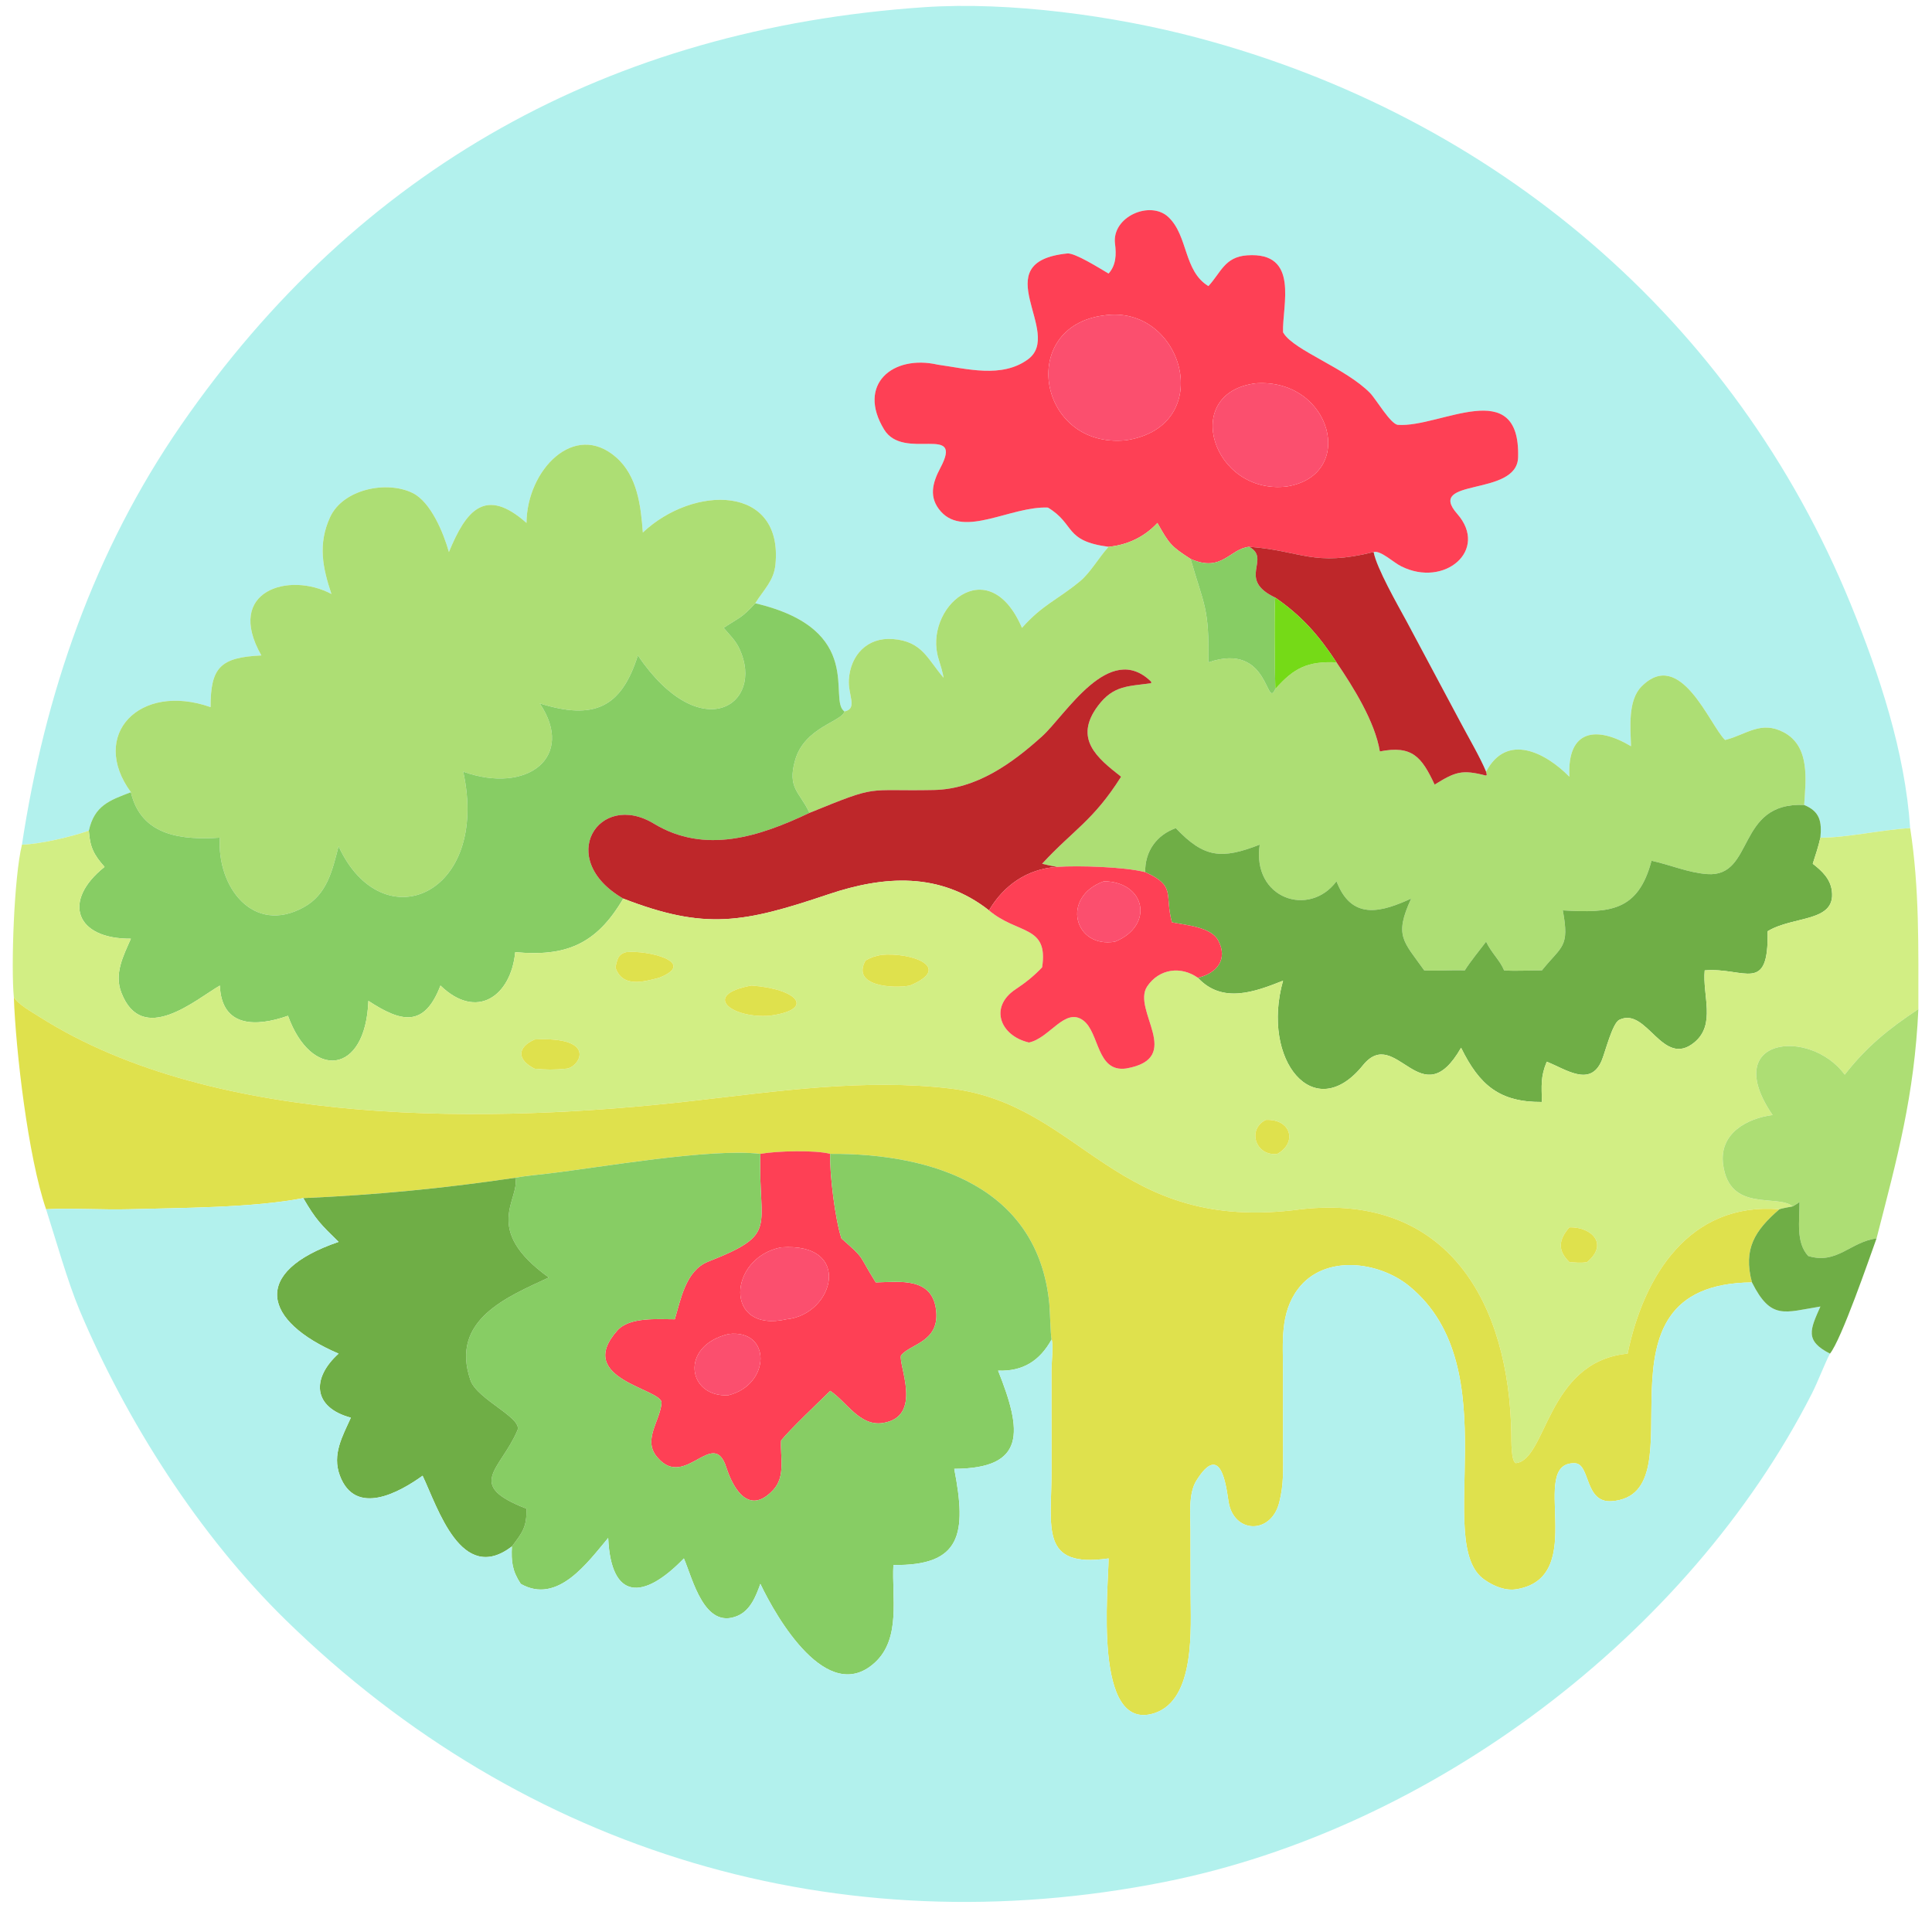
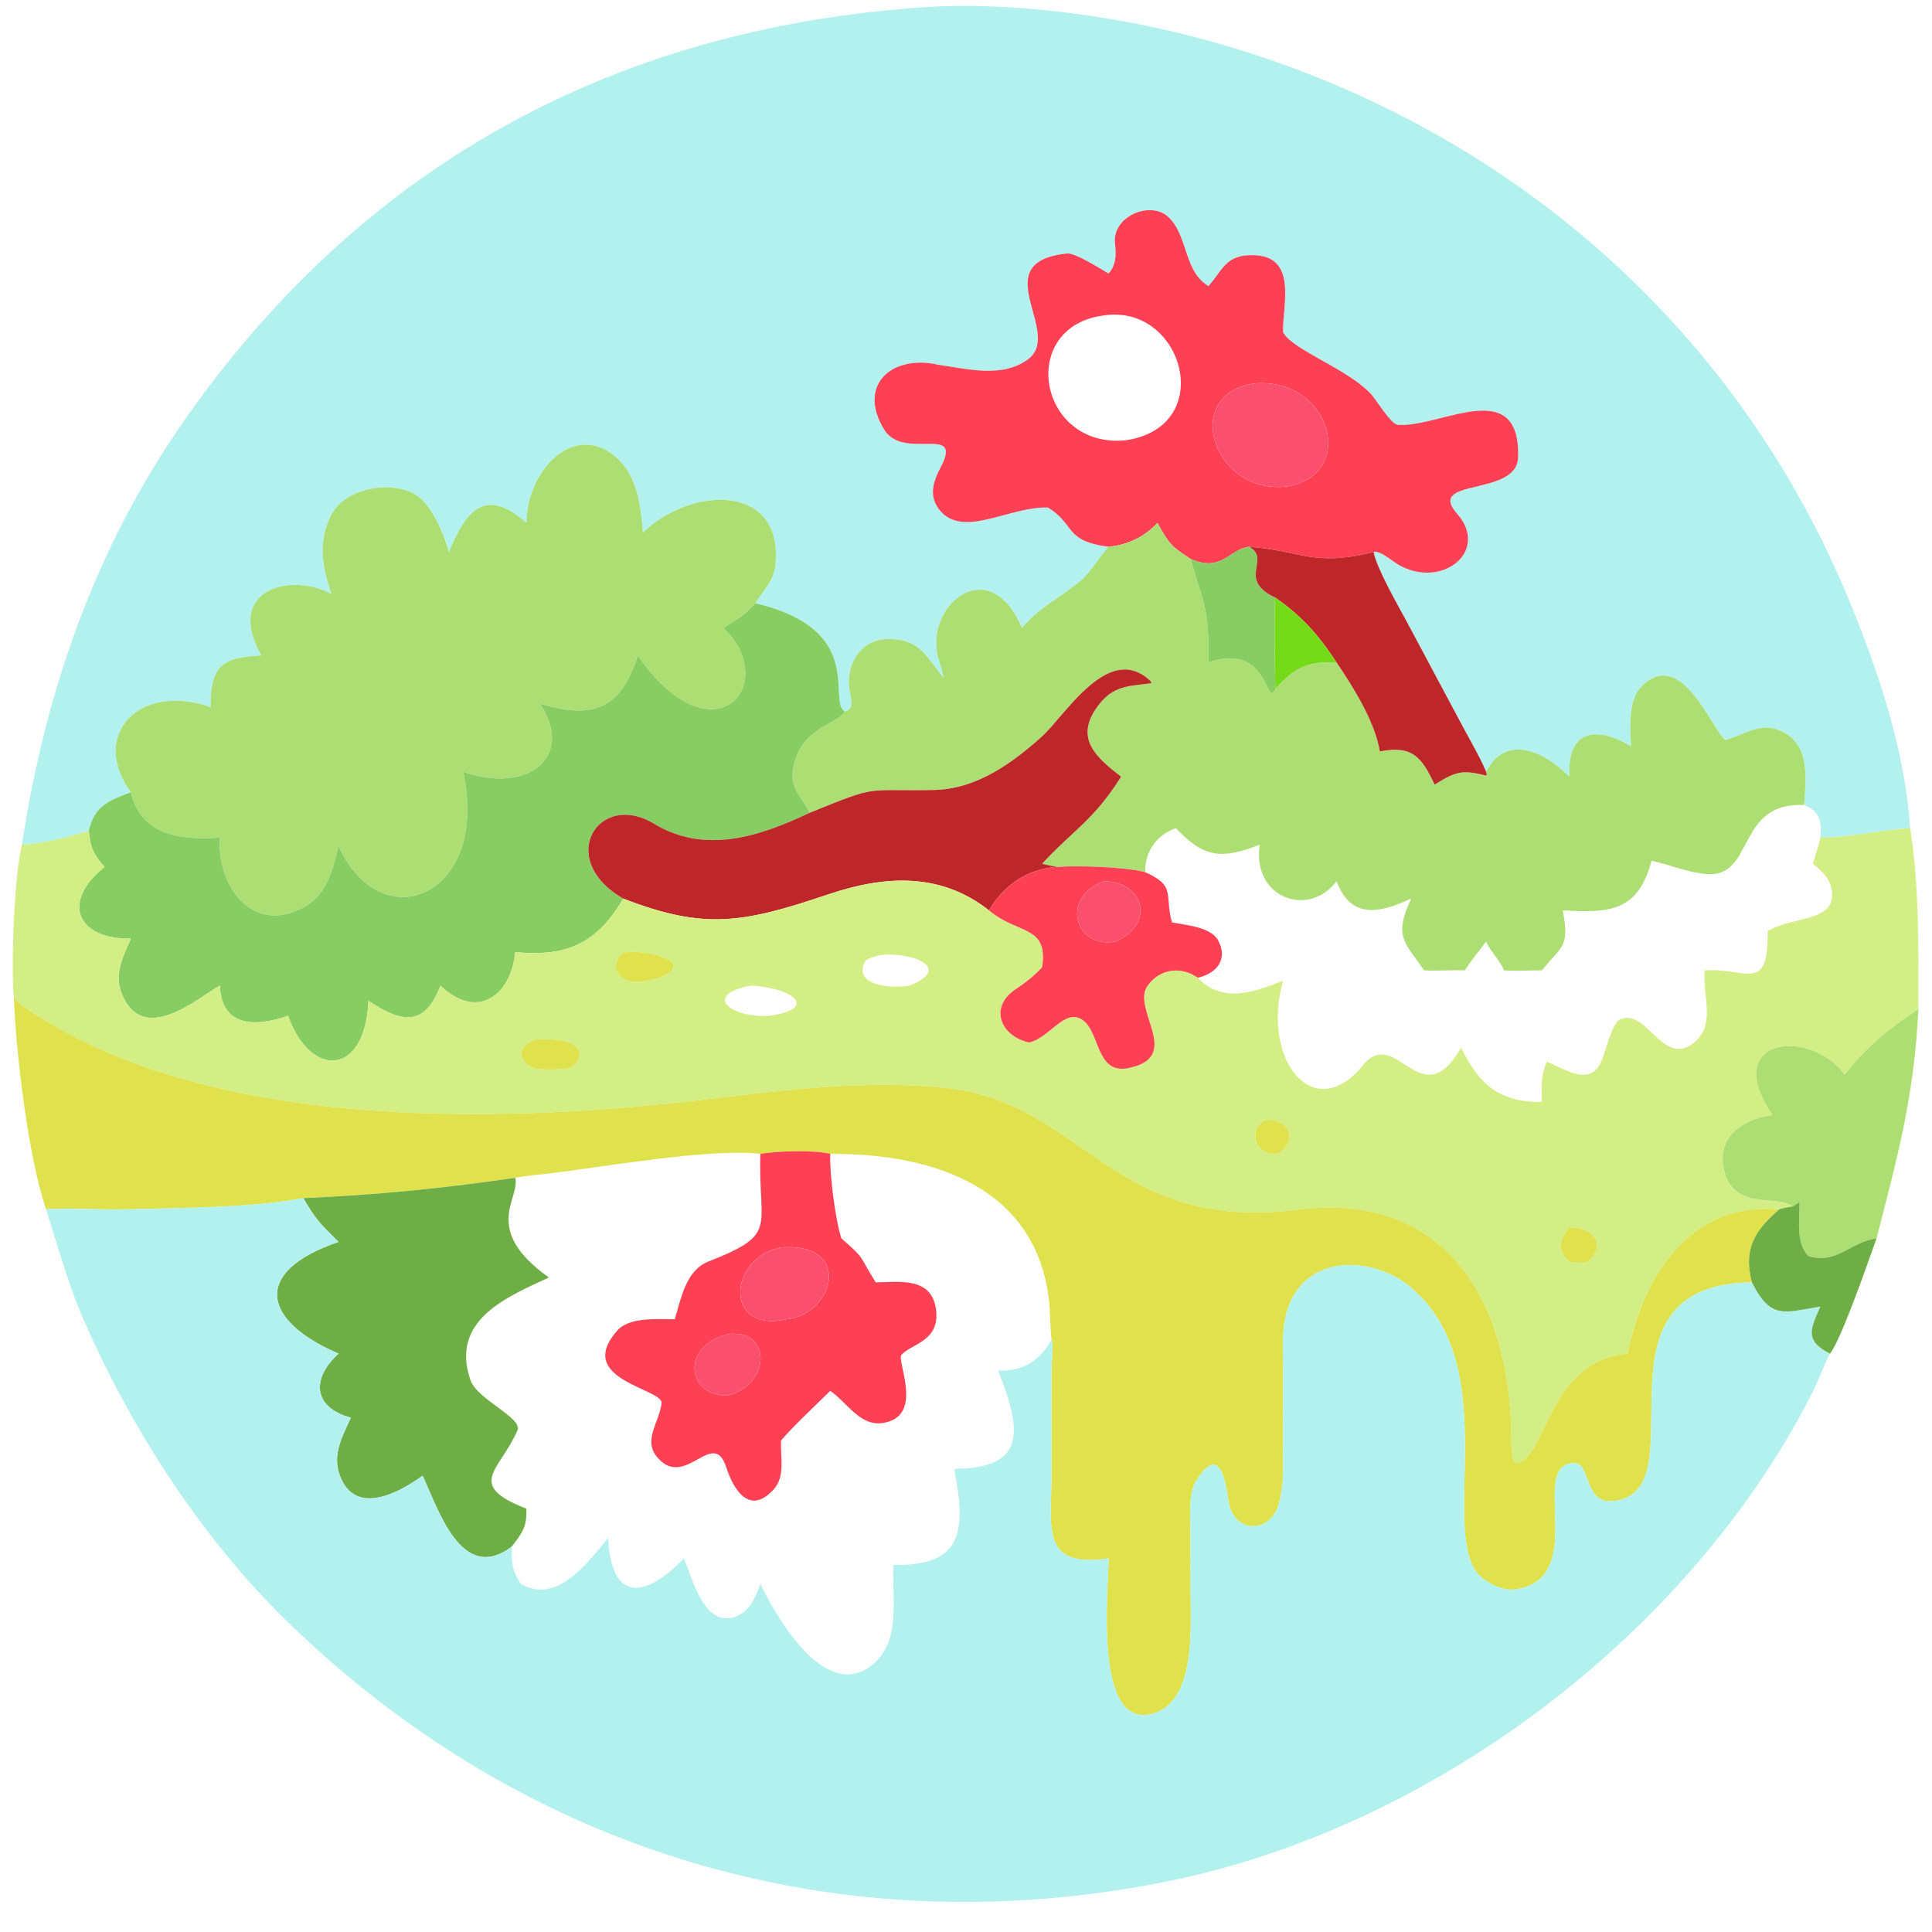
<svg xmlns="http://www.w3.org/2000/svg" width="1024" height="1024" viewBox="0 0 1024 1024">
  <path fill="#B2F1ED" transform="scale(2 2)" d="M277.708 134.509C285.037 138.925 281.908 143.361 293.786 144.905L293.537 145.183C291.157 147.868 288.868 151.836 286.255 154C280.16 159.049 276.355 160.17 270.834 166.388C261.908 145.584 244.474 161.199 248.758 174.702C249.244 176.236 249.823 178.203 250.066 179.615C245.757 174.599 244.402 169.962 236.623 169.352C229.85 168.822 225.35 173.595 224.955 180.171C224.712 184.224 227.357 187.805 223.814 188.54C219.244 185.597 229.753 166.824 200.153 159.872L200.264 159.694C202.408 156.28 205.071 153.921 205.497 149.651C207.622 128.379 183.812 128.443 170.359 141.121C169.836 134.111 168.947 126.157 163.299 121.209C152.152 111.442 139.61 124.639 139.527 138.583C128.481 128.774 123.432 135.469 118.969 146.294C117.553 141.257 114.181 133.014 109.342 130.644C102.461 127.273 90.87 129.619 87.463 137.083C84.192 144.25 85.526 150.513 87.834 157.417C76.685 151.436 59.471 156.483 69.26 173.697C58.434 174.214 55.787 176.804 55.807 187.392C36.9 180.753 23.608 194.787 34.688 209.946C28.977 212.114 25.019 213.497 23.541 220.136C18.946 221.746 10.74 223.697 5.817 223.847C11.876 183.828 24.955 145.989 48.002 112.639C94.939 44.719 161.548 7.596 244.834 1.912C267.538 0.363 295.365 4.166 317.335 9.997C396.195 30.924 459.624 84.648 490.437 160.064C498.082 178.775 504.833 199.195 506.217 219.463C498.658 219.883 489.208 222.046 482.422 221.99C482.817 217.826 482.362 215.054 478.125 213.33C478.551 206.734 479.777 197.76 472.658 194.04C466.689 190.921 462.827 194.61 457.516 196.014L457.167 196.104C453.067 192.167 445.343 171.506 435.013 181.933C431.36 185.619 432.077 192.876 432.234 197.757C423.2 192.37 415.287 193.194 415.898 205.84C409.681 199.5 399.33 194.059 393.83 204.499C392.273 200.707 388.972 195.077 386.971 191.275L372.67 164.488C370.449 160.397 364.794 150.508 364.024 146.294C365.878 145.753 369.494 149.247 371.374 150.094C382.794 155.812 394.627 145.783 386.167 136.165C377.659 126.493 402.01 131.764 402.311 121.209C402.936 99.198 381.596 113.409 370.463 112.588C368.532 112.446 364.639 105.736 363.078 104.145C356.631 97.575 343.092 92.918 340.196 88.346L340.019 88.061C339.762 80.989 344.509 66.693 330.511 67.666C324.547 68.081 323.586 72.201 320.243 75.82C313.649 71.828 314.906 62.551 309.667 57.558C304.849 52.967 294.571 57.442 295.492 64.607C295.857 67.44 295.784 70.272 293.786 72.494C291.401 71.105 284.872 66.962 282.841 67.171C260.665 69.454 282.032 88.246 272.39 95.256C265.449 100.302 256.277 97.713 248.531 96.646C236.575 93.904 227.028 101.885 234.296 113.817C239.485 122.336 255.564 112.076 249.216 123.98C247.083 127.997 246.042 131.898 249.384 135.601C255.634 142.527 267.863 134.119 277.708 134.509Z" />
  <path fill="#FE4055" transform="scale(2 2)" d="M293.786 144.905C281.908 143.361 285.037 138.925 277.708 134.509C267.863 134.119 255.634 142.527 249.384 135.601C246.042 131.898 247.083 127.997 249.216 123.98C255.564 112.076 239.485 122.336 234.296 113.817C227.028 101.885 236.575 93.904 248.531 96.646C256.277 97.713 265.449 100.302 272.39 95.256C282.032 88.246 260.665 69.454 282.841 67.171C284.872 66.962 291.401 71.105 293.786 72.494C295.784 70.272 295.857 67.44 295.492 64.607C294.571 57.442 304.849 52.967 309.667 57.558C314.906 62.551 313.649 71.828 320.243 75.82C323.586 72.201 324.547 68.081 330.511 67.666C344.509 66.693 339.762 80.989 340.019 88.061L340.196 88.346C343.092 92.918 356.631 97.575 363.078 104.145C364.639 105.736 368.532 112.446 370.463 112.588C381.596 113.409 402.936 99.198 402.311 121.209C402.01 131.764 377.659 126.493 386.167 136.165C394.627 145.783 382.794 155.812 371.374 150.094C369.494 149.247 365.878 145.753 364.024 146.294C348.099 150.259 345.003 146.007 331.421 144.933L331.039 144.905C325.81 145.457 323.867 151.826 315.512 148.114C310.328 144.757 309.889 144.211 306.725 138.583C303.305 142.293 298.781 144.425 293.786 144.905ZM292.553 83.587C269.533 86.514 275.067 118.972 298.369 116.681C322.751 113.013 313.575 80.445 292.553 83.587ZM332.812 101.58C312.719 104.101 321.367 131.194 340.957 128.931C359.724 125.995 352.91 100.21 332.812 101.58Z" />
-   <path fill="#FB4F6E" transform="scale(2 2)" d="M298.369 116.681C275.067 118.972 269.533 86.514 292.553 83.587C313.575 80.445 322.751 113.013 298.369 116.681Z" />
  <path fill="#FB4F6E" transform="scale(2 2)" d="M340.957 128.931C321.367 131.194 312.719 104.101 332.812 101.58C352.91 100.21 359.724 125.995 340.957 128.931Z" />
  <path fill="#ADDE74" transform="scale(2 2)" d="M200.153 159.872C196.466 163.897 196.066 163.527 191.783 166.388C193.405 168.328 194.918 169.667 195.994 172.003C202.764 186.695 185.691 198.173 169.039 173.697C164.687 187.449 157.533 190.962 143.045 186.413C152.565 200.577 139.743 210.59 122.758 204.499C129.892 237.258 101.301 249.42 89.729 224.269C88.061 230.717 86.695 237.018 80.472 240.439C67.101 247.79 57.443 235.078 58.265 221.99C48.549 222.618 37.426 221.754 34.688 209.946C23.608 194.787 36.9 180.753 55.807 187.392C55.787 176.804 58.434 174.214 69.26 173.697C59.471 156.483 76.685 151.436 87.834 157.417C85.526 150.513 84.192 144.25 87.463 137.083C90.87 129.619 102.461 127.273 109.342 130.644C114.181 133.014 117.553 141.257 118.969 146.294C123.432 135.469 128.481 128.774 139.527 138.583C139.61 124.639 152.152 111.442 163.299 121.209C168.947 126.157 169.836 134.111 170.359 141.121C183.812 128.443 207.622 128.379 205.497 149.651C205.071 153.921 202.408 156.28 200.264 159.694L200.153 159.872Z" />
  <path fill="#ADDE74" transform="scale(2 2)" d="M293.786 144.905C298.781 144.425 303.305 142.293 306.725 138.583C309.889 144.211 310.328 144.757 315.512 148.114C319.097 160.529 320.46 160.913 320.243 175.528C336.534 169.931 335.429 188.358 337.979 182.571C343.006 176.901 346.593 175.214 354.185 175.528C358.605 182.058 364.371 191.205 365.674 199.137C374.239 197.464 376.752 200.581 380.191 207.927C385.714 204.519 387.398 203.888 393.766 205.527L394.019 205.342L393.83 204.499C399.33 194.059 409.681 199.5 415.898 205.84C415.287 193.194 423.2 192.37 432.234 197.757C432.077 192.876 431.36 185.619 435.013 181.933C445.343 171.506 453.067 192.167 457.167 196.104L457.516 196.014C462.827 194.61 466.689 190.921 472.658 194.04C479.777 197.76 478.551 206.734 478.125 213.33C460.015 212.454 465.052 232.565 452.425 231.644C447.398 231.278 442.674 229.199 437.671 228.102C434.123 241.538 426.637 241.995 414.16 241.256C416.003 251.181 413.874 250.604 408.622 257.164C405.305 257.123 401.898 257.405 398.604 257.164C397.519 254.494 395.27 252.576 393.83 249.554C392.278 251.603 389.439 255.094 388.187 257.164C384.629 257.021 381.032 257.344 377.438 257.164C371.926 249.382 369.398 248.09 373.973 238.134C366.555 241.498 358.615 244.125 354.464 234.224L354.185 233.544C346.955 243.262 331.739 238.155 333.837 223.847C323.793 227.727 319.17 227.459 311.602 219.463C306.459 221.306 303.391 225.658 303.49 231.131C298.216 229.74 285.846 229.332 280.111 229.737C278.675 229.499 277.578 229.248 276.17 228.906C284.386 219.98 289.71 217.547 297.102 205.84C290.743 200.848 284.464 195.785 290.952 187.082C295.093 181.527 299.071 181.922 305.089 181.046L305.071 180.656C293.962 169.757 282.402 189.505 276.148 195.147C268.157 202.358 258.725 209.13 247.504 209.358C228.861 209.738 233.35 207.758 214.519 215.419C211.973 209.877 208.555 208.926 210.728 201.412C213.25 192.688 223.015 191.313 223.814 188.54C227.357 187.805 224.712 184.224 224.955 180.171C225.35 173.595 229.85 168.822 236.623 169.352C244.402 169.962 245.757 174.599 250.066 179.615C249.823 178.203 249.244 176.236 248.758 174.702C244.474 161.199 261.908 145.584 270.834 166.388C276.355 160.17 280.16 159.049 286.255 154C288.868 151.836 291.157 147.868 293.537 145.183L293.786 144.905Z" />
  <path fill="#87CD64" transform="scale(2 2)" d="M315.512 148.114C323.867 151.826 325.81 145.457 331.039 144.905C337.042 148.188 327.6 153.482 337.979 158.384C337.623 159.589 337.85 179.78 337.979 182.571C335.429 188.358 336.534 169.931 320.243 175.528C320.46 160.913 319.097 160.529 315.512 148.114Z" />
  <path fill="#BE272A" transform="scale(2 2)" d="M331.039 144.905L331.421 144.933C345.003 146.007 348.099 150.259 364.024 146.294C364.794 150.508 370.449 160.397 372.67 164.488L386.971 191.275C388.972 195.077 392.273 200.707 393.83 204.499L394.019 205.342L393.766 205.527C387.398 203.888 385.714 204.519 380.191 207.927C376.752 200.581 374.239 197.464 365.674 199.137C364.371 191.205 358.605 182.058 354.185 175.528C349.471 168.352 345.015 163.27 337.979 158.384C327.6 153.482 337.042 148.188 331.039 144.905Z" />
  <path fill="#75DA17" transform="scale(2 2)" d="M337.979 158.384C345.015 163.27 349.471 168.352 354.185 175.528C346.593 175.214 343.006 176.901 337.979 182.571C337.85 179.78 337.623 159.589 337.979 158.384Z" />
  <path fill="#87CD64" transform="scale(2 2)" d="M191.783 166.388C196.066 163.527 196.466 163.897 200.153 159.872C229.753 166.824 219.244 185.597 223.814 188.54C223.015 191.313 213.25 192.688 210.728 201.412C208.555 208.926 211.973 209.877 214.519 215.419C201.224 221.726 186.81 226.46 173.295 218.276C158.648 209.407 147.094 227.691 165.169 238.134C157.984 250.441 149.747 253.555 136.542 252.331C135.406 264.019 126.319 270.478 116.728 261.181C112.398 272.513 106.225 270.85 97.63 265.241C96.883 285.061 82.426 286.136 76.323 269.193C67.753 272.219 58.704 272.27 58.265 261.181C51.805 264.938 37.67 277.303 32.159 263.061C30.203 258.008 32.687 253.319 34.688 248.761C20.06 248.892 16.311 238.803 27.711 229.737C24.824 226.48 23.85 224.523 23.541 220.136C25.019 213.497 28.977 212.114 34.688 209.946C37.426 221.754 48.549 222.618 58.265 221.99C57.443 235.078 67.101 247.79 80.472 240.439C86.695 237.018 88.061 230.717 89.729 224.269C101.301 249.42 129.892 237.258 122.758 204.499C139.743 210.59 152.565 200.577 143.045 186.413C157.533 190.962 164.687 187.449 169.039 173.697C185.691 198.173 202.764 186.695 195.994 172.003C194.918 169.667 193.405 168.328 191.783 166.388Z" />
  <path fill="#BE272A" transform="scale(2 2)" d="M214.519 215.419C233.35 207.758 228.861 209.738 247.504 209.358C258.725 209.13 268.157 202.358 276.148 195.147C282.402 189.505 293.962 169.757 305.071 180.656L305.089 181.046C299.071 181.922 295.093 181.527 290.952 187.082C284.464 195.785 290.743 200.848 297.102 205.84C289.71 217.547 284.386 219.98 276.17 228.906C277.578 229.248 278.675 229.499 280.111 229.737C272.183 230.261 265.984 234.646 262.093 241.256C249.123 231.054 234.312 232.029 219.535 237.005C197.038 244.581 186.905 246.549 165.169 238.134C147.094 227.691 158.648 209.407 173.295 218.276C186.81 226.46 201.224 221.726 214.519 215.419Z" />
-   <path fill="#6FAE46" transform="scale(2 2)" d="M437.671 228.102C442.674 229.199 447.398 231.278 452.425 231.644C465.052 232.565 460.015 212.454 478.125 213.33C482.362 215.054 482.817 217.826 482.422 221.99C481.9 224.349 481.134 226.607 480.399 228.906C482.88 230.818 485.079 232.919 485.471 236.137C486.487 244.484 475.303 242.63 468.435 246.792C468.772 263.65 462.384 256.298 451.764 257.164C451.132 263.782 454.774 271.45 449.076 276.2C440.573 283.288 436.458 266.646 429.103 270.281C427.268 271.239 425.4 278.85 424.465 281.066C421.448 288.219 414.914 283.317 409.905 281.369C408.227 285.374 408.551 287.777 408.622 292.036C397.426 292.112 392.081 287.61 387.2 277.664C376.639 296.17 370.01 271.636 361.272 282.213C348.304 298.435 334.065 280.997 340.019 259.893C332.611 262.834 323.95 266.131 317.437 259.112C322.51 257.938 325.49 254.175 322.828 249.226C320.881 245.607 314.192 245.186 310.568 244.426C308.544 236.915 311.738 234.834 303.49 231.131C303.391 225.658 306.459 221.306 311.602 219.463C319.17 227.459 323.793 227.727 333.837 223.847C331.739 238.155 346.955 243.262 354.185 233.544L354.464 234.224C358.615 244.125 366.555 241.498 373.973 238.134C369.398 248.09 371.926 249.382 377.438 257.164C381.032 257.344 384.629 257.021 388.187 257.164C389.439 255.094 392.278 251.603 393.83 249.554C395.27 252.576 397.519 254.494 398.604 257.164C401.898 257.405 405.305 257.123 408.622 257.164C413.874 250.604 416.003 251.181 414.16 241.256C426.637 241.995 434.123 241.538 437.671 228.102Z" />
  <path fill="#D2EE84" transform="scale(2 2)" d="M482.422 221.99C489.208 222.046 498.658 219.883 506.217 219.463C508.704 235.491 508.376 251.235 508.388 267.427C500.529 272.651 494.727 277.305 488.877 284.794C479.64 272.264 455.668 274.875 469.753 295.495C462.968 296.365 455.536 300.374 456.644 308.614C458.365 321.417 470.993 316.336 475.083 319.698C474.395 319.835 472.063 320.25 471.545 320.466C447.743 318.519 435.578 338.09 431.341 358.724L430.854 358.779C409.802 361.206 409.892 387.012 401.664 387.749C400.447 387.159 400.541 381.864 400.519 380.299C400.049 345.598 383.931 316.101 344.748 320.47C295.462 327.133 287.031 292.719 251.909 288.48C229.276 285.748 205.757 289.227 183.361 291.774C130.954 297.735 57.251 299.181 10.475 269.478C8.52 268.237 4.766 266.166 3.667 264.26C2.896 256.272 3.702 232.493 5.817 223.847C10.74 223.697 18.946 221.746 23.541 220.136C23.85 224.523 24.824 226.48 27.711 229.737C16.311 238.803 20.06 248.892 34.688 248.761C32.687 253.319 30.203 258.008 32.159 263.061C37.67 277.303 51.805 264.938 58.265 261.181C58.704 272.27 67.753 272.219 76.323 269.193C82.426 286.136 96.883 285.061 97.63 265.241C106.225 270.85 112.398 272.513 116.728 261.181C126.319 270.478 135.406 264.019 136.542 252.331C149.747 253.555 157.984 250.441 165.169 238.134C186.905 246.549 197.038 244.581 219.535 237.005C234.312 232.029 249.123 231.054 262.093 241.256C269.731 247.716 277.92 245.089 276.17 256.36C274.078 258.578 271.74 260.462 269.192 262.135C262.13 266.772 264.922 274.459 272.682 276.278C278.186 275.124 282.224 266.852 287.045 270.407C291.427 273.639 290.54 284.259 298.453 283.159C314.045 280.444 299.764 267.639 304.049 261.355C307.219 256.707 312.952 255.949 317.437 259.112C323.95 266.131 332.611 262.834 340.019 259.893C334.065 280.997 348.304 298.435 361.272 282.213C370.01 271.636 376.639 296.17 387.2 277.664C392.081 287.61 397.426 292.112 408.622 292.036C408.551 287.777 408.227 285.374 409.905 281.369C414.914 283.317 421.448 288.219 424.465 281.066C425.4 278.85 427.268 271.239 429.103 270.281C436.458 266.646 440.573 283.288 449.076 276.2C454.774 271.45 451.132 263.782 451.764 257.164C462.384 256.298 468.772 263.65 468.435 246.792C475.303 242.63 486.487 244.484 485.471 236.137C485.079 232.919 482.88 230.818 480.399 228.906C481.134 226.607 481.9 224.349 482.422 221.99ZM165.921 252.331C163.672 252.926 163.61 254.352 163.09 256.36C164.857 261.671 170.174 260.314 174.702 259.112C185.017 255.005 171.569 251.719 165.921 252.331ZM233.575 253.052C231.802 253.425 231.033 253.613 229.376 254.544C225.523 261.436 236.855 262.005 241.136 261.181C252.714 256.355 241.514 252.311 233.575 253.052ZM199.136 261.181C185.858 263.6 193.715 269.862 203.809 269.193C216.186 267.613 211.595 262.077 199.136 261.181ZM141.686 275.477C136.853 277.629 137.108 280.945 141.686 283.216C144.843 283.502 146.783 283.544 149.939 283.216C153.325 283.163 158.971 274.594 141.686 275.477ZM335.424 296.791C330.376 299.351 332.814 306.527 338.523 305.785C343.932 302.707 342.047 296.447 335.424 296.791ZM415.898 325.254C413.08 328.517 412.673 331.319 415.898 334.464C417.505 334.577 419.005 334.772 420.585 334.464C426.399 329.664 421.762 325.1 415.898 325.254Z" />
  <path fill="#FE4055" transform="scale(2 2)" d="M262.093 241.256C265.984 234.646 272.183 230.261 280.111 229.737C285.846 229.332 298.216 229.74 303.49 231.131C311.738 234.834 308.544 236.915 310.568 244.426C314.192 245.186 320.881 245.607 322.828 249.226C325.49 254.175 322.51 257.938 317.437 259.112C312.952 255.949 307.219 256.707 304.049 261.355C299.764 267.639 314.045 280.444 298.453 283.159C290.54 284.259 291.427 273.639 287.045 270.407C282.224 266.852 278.186 275.124 272.682 276.278C264.922 274.459 262.13 266.772 269.192 262.135C271.74 260.462 274.078 258.578 276.17 256.36C277.92 245.089 269.731 247.716 262.093 241.256ZM292.553 233.544C281.032 237.699 284.664 251.411 295.499 249.554C306.011 245.254 303.574 233.662 292.553 233.544Z" />
  <path fill="#FB4F6E" transform="scale(2 2)" d="M295.499 249.554C284.664 251.411 281.032 237.699 292.553 233.544C303.574 233.662 306.011 245.254 295.499 249.554Z" />
  <path fill="#DFE14D" transform="scale(2 2)" d="M163.09 256.36C163.61 254.352 163.672 252.926 165.921 252.331C171.569 251.719 185.017 255.005 174.702 259.112C170.174 260.314 164.857 261.671 163.09 256.36Z" />
-   <path fill="#DFE14D" transform="scale(2 2)" d="M229.376 254.544C231.033 253.613 231.802 253.425 233.575 253.052C241.514 252.311 252.714 256.355 241.136 261.181C236.855 262.005 225.523 261.436 229.376 254.544Z" />
-   <path fill="#DFE14D" transform="scale(2 2)" d="M203.809 269.193C193.715 269.862 185.858 263.6 199.136 261.181C211.595 262.077 216.186 267.613 203.809 269.193Z" />
  <path fill="#DFE14D" transform="scale(2 2)" d="M3.667 264.26C4.766 266.166 8.52 268.237 10.475 269.478C57.251 299.181 130.954 297.735 183.361 291.774C205.757 289.227 229.276 285.748 251.909 288.48C287.031 292.719 295.462 327.133 344.748 320.47C383.931 316.101 400.049 345.598 400.519 380.299C400.541 381.864 400.447 387.159 401.664 387.749C409.892 387.012 409.802 361.206 430.854 358.779L431.341 358.724C435.578 338.09 447.743 318.519 471.545 320.466C465.082 326.072 461.898 330.937 464.288 339.851C418.626 340.276 451.543 396.004 427.139 397.826C419.819 398.373 421.53 387.887 417.339 387.77C404.64 387.417 421.336 417.744 402.085 421.13C399.001 421.703 395.869 420.361 393.42 418.652C379.545 409.171 400.1 362.585 373.446 340.817C365.314 334.177 350.882 332.397 343.97 341.615C339.157 348.034 340.007 355.794 340.012 363.366L340.027 384.478C340.028 389.4 340.251 393.266 339.018 398.154C336.84 406.789 326.88 406.439 325.567 397.892C324.931 393.752 323.569 381.891 317.038 392.402C314.905 395.835 315.479 401.44 315.488 405.431L315.518 422.179C315.532 431.395 316.901 450.544 305.845 454.031C289.56 459.166 293.771 420.743 293.786 413.001C275.461 415.628 278.669 404.881 278.671 389.828L278.653 363.124C278.656 361.46 279.196 356.063 278.679 354.982C278.393 353.476 278.281 347.544 278.082 345.494C275.108 314.787 247.542 305.62 220.024 305.785C215.965 304.726 205.8 305.016 201.506 305.785C188.228 304.211 159.046 309.389 145.157 311.021C142.379 311.347 139.266 311.602 136.542 312.122C117.659 314.927 99.4 316.692 80.375 317.514C66.874 320.127 47.969 320.077 34.245 320.464C27.312 320.659 18.878 320.108 12.211 320.466C7.427 306.566 4.171 278.395 3.667 264.26Z" />
  <path fill="#ADDE74" transform="scale(2 2)" d="M488.877 284.794C494.727 277.305 500.529 272.651 508.388 267.427C507.326 290.376 502.806 306.822 497.3 328.199C490.362 329.085 486.813 335.2 479.195 332.847C475.884 329.251 476.915 323.596 476.896 318.532C476.303 319.012 475.738 319.307 475.083 319.698C470.993 316.336 458.365 321.417 456.644 308.614C455.536 300.374 462.968 296.365 469.753 295.495C455.668 274.875 479.64 272.264 488.877 284.794Z" />
  <path fill="#DFE14D" transform="scale(2 2)" d="M141.686 283.216C137.108 280.945 136.853 277.629 141.686 275.477C158.971 274.594 153.325 283.163 149.939 283.216C146.783 283.544 144.843 283.502 141.686 283.216Z" />
  <path fill="#DFE14D" transform="scale(2 2)" d="M338.523 305.785C332.814 306.527 330.376 299.351 335.424 296.791C342.047 296.447 343.932 302.707 338.523 305.785Z" />
  <path fill="#FE4055" transform="scale(2 2)" d="M201.506 305.785C205.8 305.016 215.965 304.726 220.024 305.785C219.808 311.024 221.342 323.229 222.988 328.199C229.516 333.964 227.25 332.126 231.9 339.548L232.092 339.851C238.418 339.717 247.461 338.272 248.131 347.815C248.682 355.668 241.228 356.175 238.787 359.179C237.975 361.604 244.794 375.48 233.913 377.116C227.832 378.03 224.366 371.497 220.024 368.591C216.803 371.76 209.402 378.75 206.995 381.751C206.739 386.084 208.247 391.256 204.928 394.831C198.626 401.619 194.418 394.889 192.468 388.85C189.041 378.235 181.67 394.664 174.405 386.434C170.074 381.821 174.882 376.75 175.318 371.825C175.648 367.988 152.031 365.615 163.588 352.607C166.816 348.974 174.125 349.62 178.822 349.62C180.372 344.58 181.651 336.716 187.682 334.343C206.59 326.9 200.859 325.669 201.506 305.785ZM206.995 330.562C192.896 333.319 191.771 353.402 208.438 349.62C221.094 348.37 226.154 329.174 206.995 330.562ZM193.057 353.534C179.933 356.707 182.254 370.441 193.057 369.751C204.32 366.913 204.445 352.139 193.057 353.534Z" />
-   <path fill="#87CD64" transform="scale(2 2)" d="M136.542 312.122C139.266 311.602 142.379 311.347 145.157 311.021C159.046 309.389 188.228 304.211 201.506 305.785C200.859 325.669 206.59 326.9 187.682 334.343C181.651 336.716 180.372 344.58 178.822 349.62C174.125 349.62 166.816 348.974 163.588 352.607C152.031 365.615 175.648 367.988 175.318 371.825C174.882 376.75 170.074 381.821 174.405 386.434C181.67 394.664 189.041 378.235 192.468 388.85C194.418 394.889 198.626 401.619 204.928 394.831C208.247 391.256 206.739 386.084 206.995 381.751C209.402 378.75 216.803 371.76 220.024 368.591C224.366 371.497 227.832 378.03 233.913 377.116C244.794 375.48 237.975 361.604 238.787 359.179C241.228 356.175 248.682 355.668 248.131 347.815C247.461 338.272 238.418 339.717 232.092 339.851L231.9 339.548C227.25 332.126 229.516 333.964 222.988 328.199C221.342 323.229 219.808 311.024 220.024 305.785C247.542 305.62 275.108 314.787 278.082 345.494C278.281 347.544 278.393 353.476 278.679 354.982C275.542 360.652 271.061 363.476 264.505 363.233C270.945 379.349 271.941 389.171 252.884 389.254C256.239 406.524 254.715 414.992 236.759 414.742C236.3 423.183 238.86 434.24 231.807 440.643C219.272 452.025 205.854 428.887 201.506 419.738C200.319 423.025 198.876 426.77 195.442 428.224C186.605 431.967 183.548 418.306 181.235 413.001C170.483 424.117 161.92 424.157 161.176 407.575C155.735 414.026 147.782 425.322 138.004 419.738C135.726 416.264 135.465 413.849 135.658 409.825C138.538 406.02 139.6 404.671 139.527 399.815C123.14 393.477 132.559 389.669 137.128 379.064C138.568 375.72 126.443 370.91 124.672 365.754C119.153 349.688 134.674 343.605 145.448 338.552C127.465 325.662 137.95 317.786 136.542 312.122Z" />
  <path fill="#6FAE46" transform="scale(2 2)" d="M80.375 317.514C99.4 316.692 117.659 314.927 136.542 312.122C137.95 317.786 127.465 325.662 145.448 338.552C134.674 343.605 119.153 349.688 124.672 365.754C126.443 370.91 138.568 375.72 137.128 379.064C132.559 389.669 123.14 393.477 139.527 399.815C139.6 404.671 138.538 406.02 135.658 409.825C122.253 420.079 116.03 399.557 111.99 391.082C105.771 395.573 94.144 401.991 90.051 391.009C87.97 385.425 90.758 380.637 92.98 375.7C82.895 372.985 82.468 365.281 89.729 358.724C69.756 350.157 66.315 337.131 89.729 329.111C85.017 324.494 83.681 323.219 80.375 317.514Z" />
  <path fill="#B2F1ED" transform="scale(2 2)" d="M12.211 320.466C18.878 320.108 27.312 320.659 34.245 320.464C47.969 320.077 66.874 320.127 80.375 317.514C83.681 323.219 85.017 324.494 89.729 329.111C66.315 337.131 69.756 350.157 89.729 358.724C82.468 365.281 82.895 372.985 92.98 375.7C90.758 380.637 87.97 385.425 90.051 391.009C94.144 401.991 105.771 395.573 111.99 391.082C116.03 399.557 122.253 420.079 135.658 409.825C135.465 413.849 135.726 416.264 138.004 419.738C147.782 425.322 155.735 414.026 161.176 407.575C161.92 424.157 170.483 424.117 181.235 413.001C183.548 418.306 186.605 431.967 195.442 428.224C198.876 426.77 200.319 423.025 201.506 419.738C205.854 428.887 219.272 452.025 231.807 440.643C238.86 434.24 236.3 423.183 236.759 414.742C254.715 414.992 256.239 406.524 252.884 389.254C271.941 389.171 270.945 379.349 264.505 363.233C271.061 363.476 275.542 360.652 278.679 354.982C279.196 356.063 278.656 361.46 278.653 363.124L278.671 389.828C278.669 404.881 275.461 415.628 293.786 413.001C293.771 420.743 289.56 459.166 305.845 454.031C316.901 450.544 315.532 431.395 315.518 422.179L315.488 405.431C315.479 401.44 314.905 395.835 317.038 392.402C323.569 381.891 324.931 393.752 325.567 397.892C326.88 406.439 336.84 406.789 339.018 398.154C340.251 393.266 340.028 389.4 340.027 384.478L340.012 363.366C340.007 355.794 339.157 348.034 343.97 341.615C350.882 332.397 365.314 334.177 373.446 340.817C400.1 362.585 379.545 409.171 393.42 418.652C395.869 420.361 399.001 421.703 402.085 421.13C421.336 417.744 404.64 387.417 417.339 387.77C421.53 387.887 419.819 398.373 427.139 397.826C451.543 396.004 418.626 340.276 464.288 339.851C469.35 349.922 472.895 347.768 482.422 346.243C479.714 352.37 478.22 355.299 484.965 358.724C483.625 361.198 481.776 366.148 480.156 369.326C447.531 433.308 379.319 484.682 308.645 498.732C222.661 515.825 139.139 491.298 75.731 429.329C52.71 406.831 33.442 376.549 21.065 347.155C17.891 339.574 14.824 328.602 12.211 320.466Z" />
  <path fill="#6FAE46" transform="scale(2 2)" d="M471.545 320.466C472.063 320.25 474.395 319.835 475.083 319.698C475.738 319.307 476.303 319.012 476.896 318.532C476.915 323.596 475.884 329.251 479.195 332.847C486.813 335.2 490.362 329.085 497.3 328.199C495.321 333.696 487.988 355.006 484.965 358.724C478.22 355.299 479.714 352.37 482.422 346.243C472.895 347.768 469.35 349.922 464.288 339.851C461.898 330.937 465.082 326.072 471.545 320.466Z" />
  <path fill="#DFE14D" transform="scale(2 2)" d="M415.898 334.464C412.673 331.319 413.08 328.517 415.898 325.254C421.762 325.1 426.399 329.664 420.585 334.464C419.005 334.772 417.505 334.577 415.898 334.464Z" />
  <path fill="#FB4F6E" transform="scale(2 2)" d="M208.438 349.62C191.771 353.402 192.896 333.319 206.995 330.562C226.154 329.174 221.094 348.37 208.438 349.62Z" />
-   <path fill="#FB4F6E" transform="scale(2 2)" d="M193.057 369.751C182.254 370.441 179.933 356.707 193.057 353.534C204.445 352.139 204.32 366.913 193.057 369.751Z" />
+   <path fill="#FB4F6E" transform="scale(2 2)" d="M193.057 369.751C182.254 370.441 179.933 356.707 193.057 353.534C204.445 352.139 204.32 366.913 193.057 369.751" />
</svg>